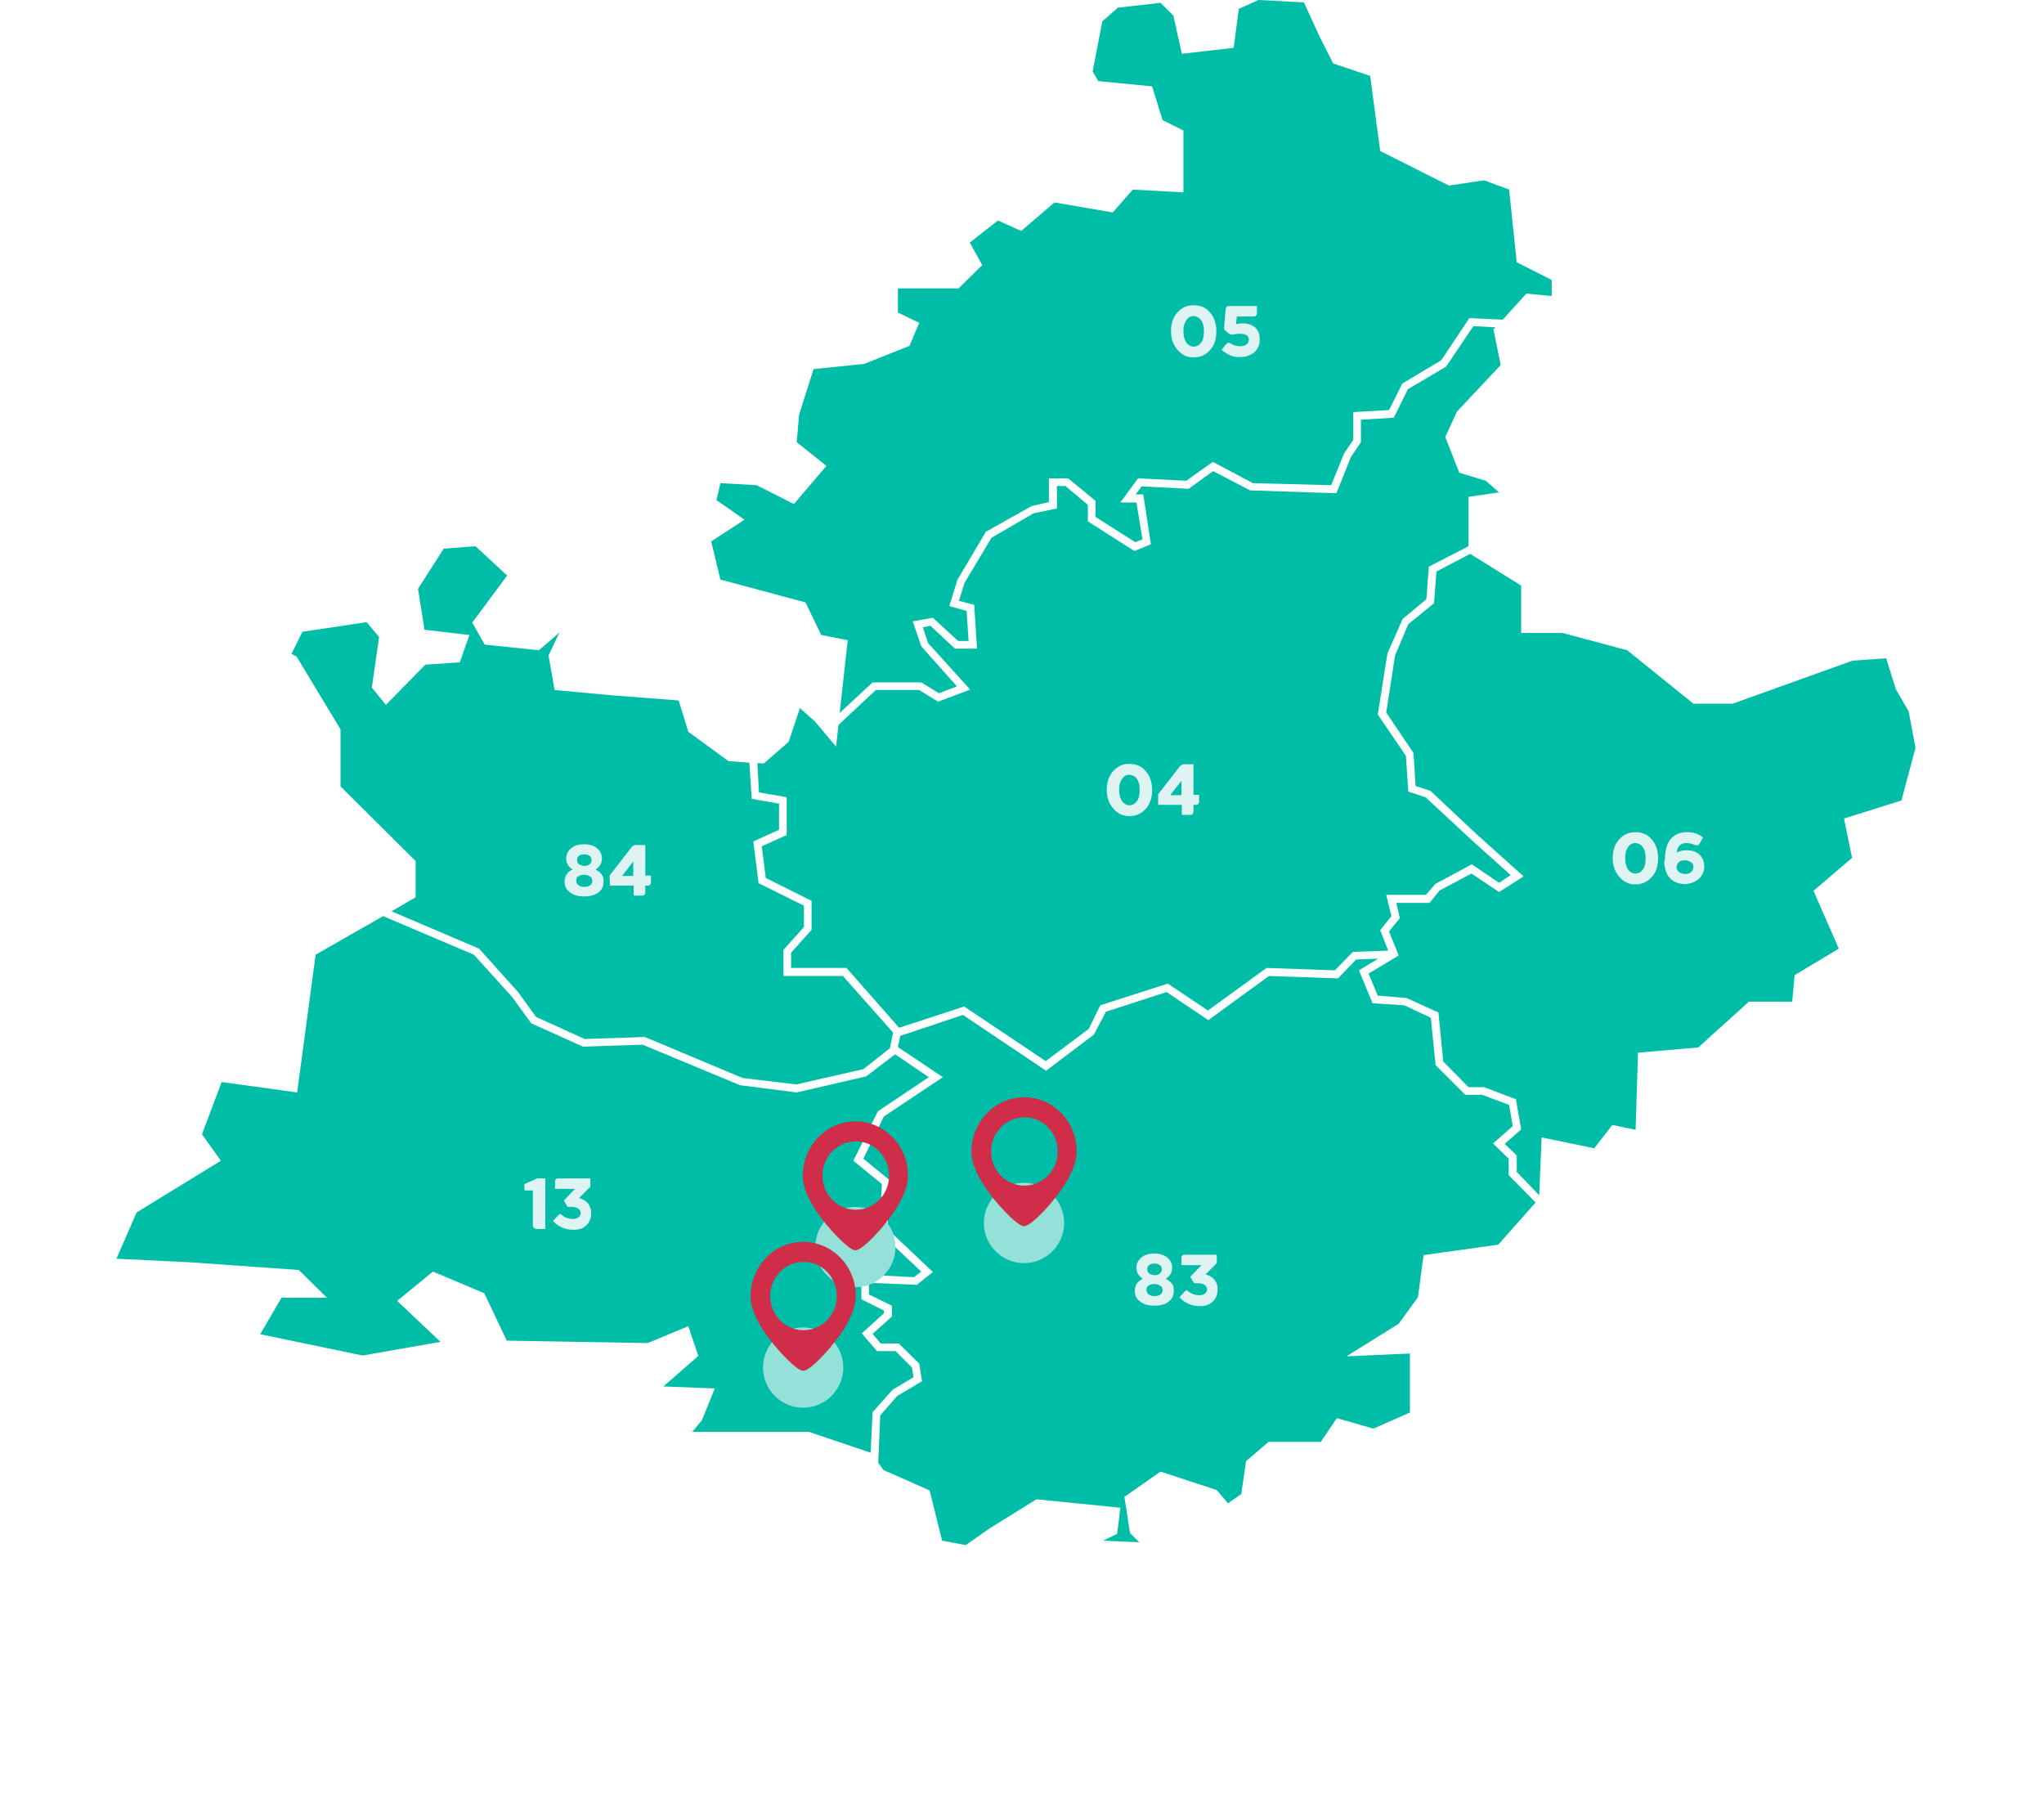
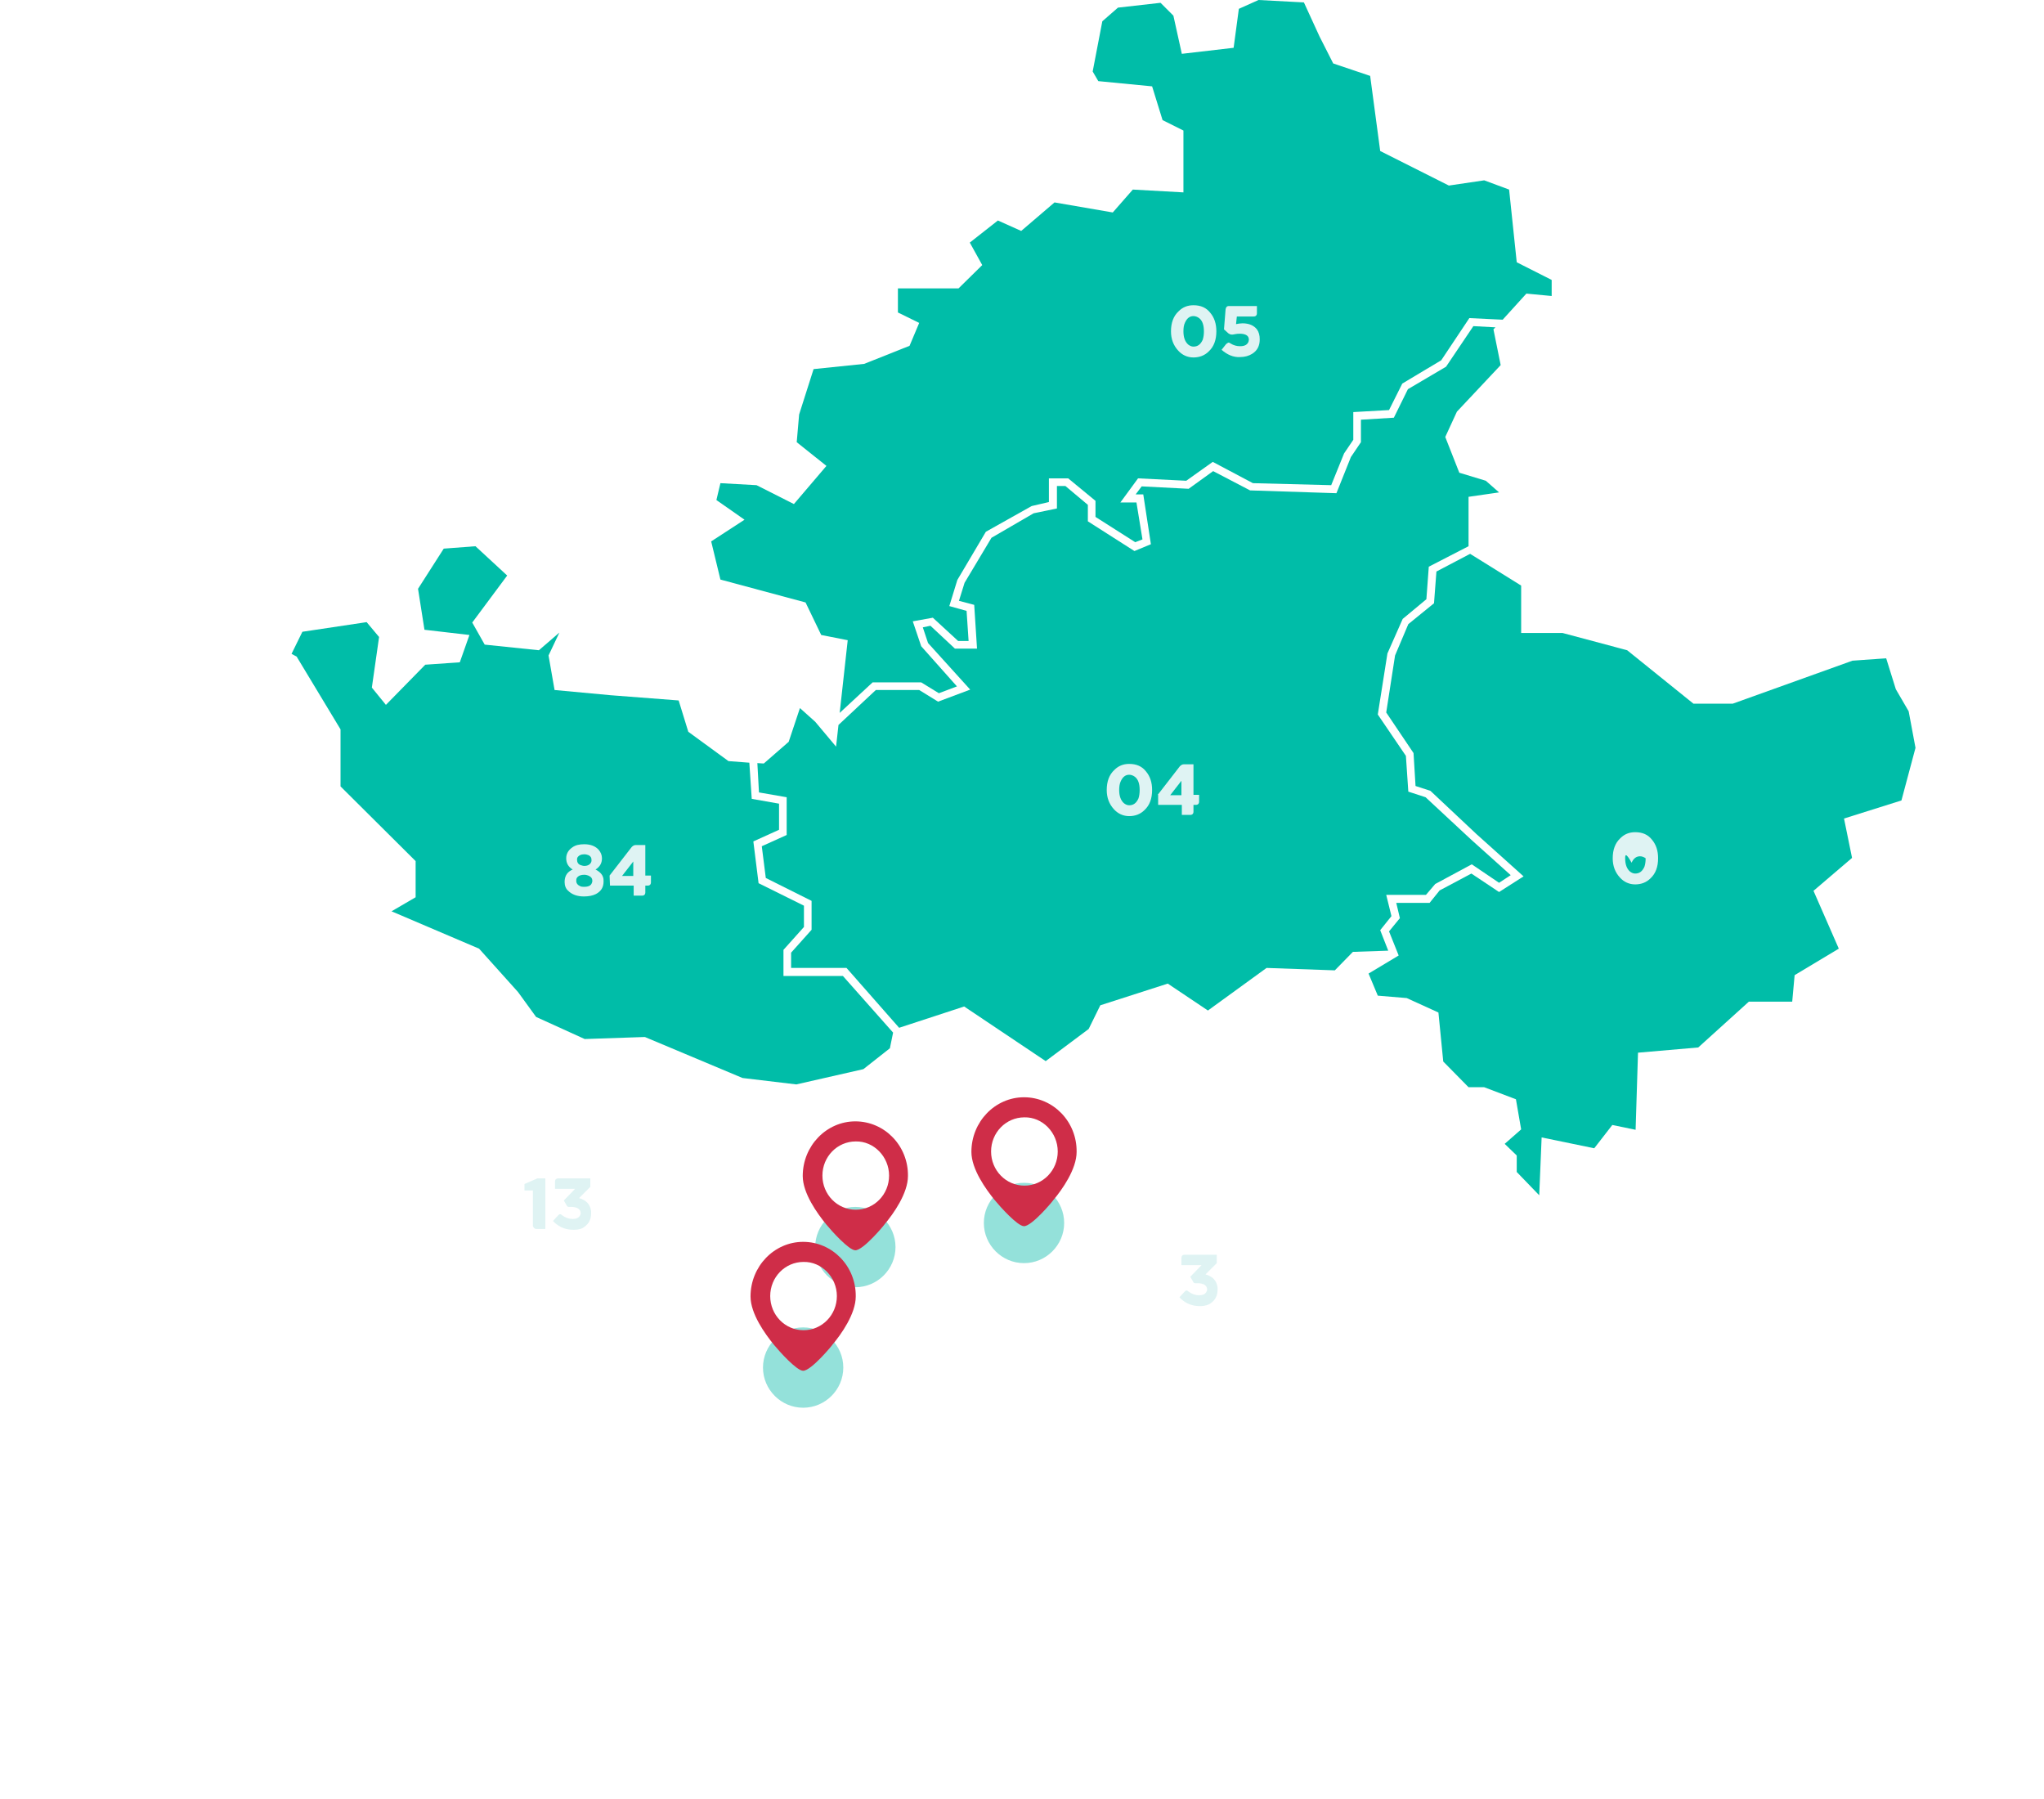
<svg xmlns="http://www.w3.org/2000/svg" version="1.1" id="svg2" x="0px" y="0px" width="509px" height="448px" viewBox="0 0 509 448" style="enable-background:new 0 0 509 448;" xml:space="preserve">
  <style type="text/css"> .st0{fill:#00BDA8;} .st1{fill:#DFF3F3;} .st2{fill-rule:evenodd;clip-rule:evenodd;fill:#94E1DA;} .st3{fill:#CF2D48;} </style>
  <g>
    <image style="overflow:visible;opacity:0.35;enable-background:new ;" width="598" height="535" transform="matrix(1 0 0 1 -46 -46.3)"> </image>
    <g>
      <g>
-         <polygon class="st0" points="219.6,294.8 212.5,289 218.6,276.7 231.3,268.2 222.9,262.5 215.7,268 198.4,272 184.3,270.2 160,260.1 145.2,260.6 132.3,254.8 127.5,248.2 118,237.7 95.4,228.1 78.6,237.7 74,272 55.2,269.4 50.3,282.4 55,289 34,301.9 29,313.4 47.5,314.3 74.4,316.2 81.4,323.1 70.1,323.1 64.8,332.2 90.3,337.5 109.7,334.1 98.9,323.9 107.8,316.6 120.6,322 126.2,333.8 161.3,334.4 171.4,330.2 173.9,337.6 165.2,345.2 178,345.7 174.8,353.6 172.4,356.5 201.4,356.5 216.8,361.7 217.3,351.6 222.3,346 227.5,342.9 227.1,340.5 223,336.4 218.4,336.4 214.6,332 220.1,327 220.1,326.3 214.5,323.5 214.5,317.3 227.6,318 229.4,316.6 219,306.8 " />
        <polygon class="st0" points="221.6,261 222.4,257.1 209.9,243 195.1,243 195.1,236.5 200.2,230.8 200.2,225.5 188.9,219.9 187.6,209.5 194,206.6 194,200.1 187.2,198.9 186.6,189.9 181.4,189.5 171.4,182.2 169,174.4 152.1,173.1 138.1,171.8 136.6,163.2 139.3,157.5 134.2,161.9 120.7,160.5 117.6,155 126.3,143.3 118.4,136 110.5,136.6 104.1,146.6 105.7,156.8 116.9,158.1 114.5,164.9 105.9,165.5 96.1,175.5 92.6,171.2 94.4,158.6 91.3,154.9 75.3,157.3 72.6,162.8 73.9,163.5 74,163.7 84.8,181.6 84.8,195.8 103.5,214.4 103.5,223.4 97.5,226.9 119.3,236.2 129,247 133.5,253.2 145.6,258.7 160.4,258.2 160.6,258.2 184.9,268.4 198.3,270 215,266.2 " />
-         <polygon class="st0" points="373.1,309.9 382.4,299.4 375.7,292.6 375.7,288.5 371.8,284.7 376.7,280.4 375.8,275.1 369.1,272.6 364.9,272.6 357.5,265.2 356.3,253.4 349.7,250.3 341.8,249.8 338.4,241.6 343.2,238.7 337.7,238.9 333.2,243.6 316,243 300.9,254 290.5,247 275.4,251.9 272.4,257.6 260.5,266.6 239.8,252.7 224.2,257.9 223.6,260.7 234.8,268.2 220.1,278 215,288.5 221.6,293.9 221,306 232.3,316.7 228.3,319.9 216.4,319.4 216.4,322.3 222.1,325.1 222.1,327.8 217.3,332.1 219.3,334.5 223.8,334.5 228.9,339.5 229.6,343.9 223.4,347.6 219.2,352.4 218.7,364.2 220,366 231.5,371.1 234.6,383.6 240.5,384.7 246.5,380.5 258.1,373.3 279,375.4 278.2,381.9 274.7,383.6 283.7,384 281.4,381.7 280,372.7 289,366.4 303,371 305.8,374.3 309.1,372 310.3,363.8 315.9,359 328.9,359 332.9,353.1 342,355.7 351.1,351.7 351.1,337 335.3,337.7 348.3,329.6 353.1,323 354.5,312.5 " />
        <polygon class="st0" points="366.5,215.2 373.3,219.8 376.2,217.9 366.4,209.1 355,198.5 350.7,197.1 350.1,188.2 343.1,177.9 345.5,162.7 349.3,154.1 355.2,149.2 355.8,141.1 365.7,136 365.7,123.7 373.3,122.6 370,119.7 363.4,117.7 359.9,108.8 362.8,102.5 373.7,90.9 371.9,82 372.4,81.5 366.9,81.2 360.1,91.3 350.6,96.9 347.1,104 338.9,104.5 338.9,110.1 336.4,113.8 332.8,122.8 311.3,122.1 302.1,117.3 296,121.7 284.3,121.1 282.8,123.1 284.7,123.1 286.6,135.5 282.5,137.2 270.9,129.8 270.9,125.7 265.3,121 263.2,121 263.2,126.6 257.4,127.8 246.9,133.9 240.2,145.1 238.8,149.6 242.6,150.6 243.3,161.5 237.8,161.5 231.7,155.8 229.8,156.2 231.1,160.1 241.6,171.7 233.6,174.7 228.9,171.8 218.1,171.8 208.8,180.5 208.2,185.9 203,179.7 199.2,176.3 196.4,184.7 190.2,190.1 188.6,190 189,197.3 195.9,198.5 195.9,207.9 189.7,210.7 190.7,218.6 202.1,224.3 202.1,231.5 197,237.2 197,241 210.8,241 223.9,255.9 240.1,250.6 260.4,264.2 271.1,256.2 274,250.3 290.8,244.9 300.8,251.6 315.4,241 332.4,241.6 336.9,237 345.7,236.7 343.7,231.6 346.5,228.1 345.2,222.8 355.1,222.8 357.4,220.1 " />
        <polygon class="st0" points="475.3,177.1 472.1,171.6 469.7,163.9 461.3,164.5 431.5,175.2 421.7,175.2 405.2,161.9 389.1,157.6 378.8,157.6 378.8,145.8 366.1,137.9 365.7,138.1 357.7,142.3 357.1,150.2 350.7,155.4 347.4,163.2 345.2,177.4 352,187.5 352.5,195.7 356.2,196.9 367.7,207.7 379.4,218.2 373.3,222.1 366.4,217.5 358.5,221.7 356,224.8 347.7,224.8 348.6,228.6 345.9,231.9 348.3,237.9 340.8,242.4 343.1,247.9 350.3,248.5 358.2,252.1 359.4,264.3 365.7,270.7 369.6,270.7 377.5,273.7 378.8,281.2 374.7,284.8 377.7,287.7 377.7,291.8 383.3,297.6 383.9,283.2 397,285.9 401.5,280.1 407.3,281.3 407.9,262.1 422.9,260.8 435.5,249.4 446.3,249.4 446.9,242.8 457.9,236.2 451.6,221.8 461.2,213.6 459.2,203.8 473.5,199.3 477,186.2 " />
        <polygon class="st0" points="337,109.5 337,102.6 345.9,102.1 349.2,95.5 358.9,89.7 365.9,79.2 374.2,79.6 380.1,73.1 386.4,73.7 386.4,69.7 377.7,65.3 375.8,47.2 369.6,44.9 360.8,46.2 343.7,37.6 341.2,18.9 332,15.8 328.6,9.1 324.7,0.6 313.4,0 308.5,2.2 307.2,11.9 294.3,13.4 292.2,3.9 289,0.7 278.4,1.9 274.5,5.3 272.1,17.8 273.5,20.2 286.9,21.5 289.5,29.9 294.7,32.5 294.7,47.9 282.1,47.2 277.1,52.9 262.6,50.4 254.3,57.5 248.5,54.9 241.5,60.4 244.6,66 238.7,71.8 223.6,71.8 223.6,77.8 228.9,80.4 226.5,86.1 215.2,90.6 202.6,91.9 199,103.2 198.4,110.1 205.8,116 197.7,125.5 188.4,120.8 179.4,120.3 178.4,124.5 185.4,129.4 177.1,134.8 179.4,144.3 200.6,150 204.5,158.1 211.1,159.4 209.1,177.5 217.3,169.9 229.4,169.9 233.8,172.6 238.3,170.9 229.4,160.9 227.3,154.7 232.3,153.8 238.6,159.6 241.2,159.6 240.7,152.1 236.4,150.9 238.4,144.4 245.5,132.4 256.9,126 261.2,125 261.2,119.1 266,119.1 272.8,124.7 272.8,128.7 282.7,135 284.5,134.3 283,125.1 279,125.1 283.4,119.1 295.4,119.7 302,115 312,120.3 331.5,120.8 334.7,112.9 " />
      </g>
    </g>
  </g>
  <g>
    <path class="st1" d="M291.6,82.5c0-2.1,0.6-3.8,1.9-5c1-1,2.2-1.5,3.7-1.5c1.8,0,3.2,0.6,4.2,1.9c1,1.2,1.5,2.7,1.5,4.6 c0,2.1-0.6,3.8-1.9,5c-1,1-2.3,1.5-3.8,1.5s-2.8-0.6-3.8-1.7C292.2,86,291.6,84.4,291.6,82.5z M294.7,82.5c0,1.5,0.4,2.6,1.2,3.3 c0.4,0.3,0.8,0.5,1.3,0.5c1.1,0,1.8-0.6,2.3-1.7c0.2-0.6,0.3-1.3,0.3-2.1c0-1.6-0.4-2.7-1.2-3.3c-0.4-0.3-0.9-0.5-1.4-0.5 c-0.9,0-1.6,0.5-2.1,1.6C294.8,80.9,294.7,81.6,294.7,82.5z" />
    <path class="st1" d="M304.2,87.1l1.1-1.4c0.2-0.2,0.4-0.3,0.6-0.4c0.2,0,0.4,0.1,0.5,0.2c0.8,0.5,1.6,0.7,2.4,0.7 c1.2,0,1.8-0.4,2.1-1.1c0-0.2,0.1-0.3,0.1-0.5c0-0.9-0.6-1.4-1.9-1.5c-0.2,0-0.4,0-0.6,0c-0.5,0-0.9,0.1-1.5,0.2 c-0.2,0-0.3,0-0.3,0c-0.3,0-0.5-0.1-0.8-0.3l-1.1-1l0.4-5c0.1-0.5,0.3-0.8,0.8-0.8h7V78c0,0.5-0.3,0.8-0.8,0.8H308l-0.2,1.9 c0.5-0.1,1.1-0.2,1.6-0.2c1.6,0,2.8,0.5,3.6,1.5c0.5,0.7,0.7,1.5,0.7,2.5c0,1.6-0.6,2.8-1.9,3.6c-0.8,0.5-1.8,0.8-3,0.8 C307.1,89,305.6,88.3,304.2,87.1z" />
  </g>
  <g>
    <path class="st1" d="M275.6,196.7c0-2.1,0.6-3.8,1.9-5c1-1,2.2-1.5,3.7-1.5c1.8,0,3.2,0.6,4.2,1.9c1,1.2,1.5,2.7,1.5,4.6 c0,2.1-0.6,3.8-1.9,5c-1,1-2.3,1.5-3.8,1.5s-2.8-0.6-3.8-1.7C276.2,200.2,275.6,198.6,275.6,196.7z M278.7,196.7 c0,1.5,0.4,2.6,1.2,3.3c0.4,0.3,0.8,0.5,1.3,0.5c1.1,0,1.8-0.6,2.3-1.7c0.2-0.6,0.3-1.3,0.3-2.1c0-1.6-0.4-2.7-1.2-3.3 c-0.4-0.3-0.9-0.5-1.4-0.5c-0.9,0-1.6,0.5-2.1,1.6C278.8,195.1,278.7,195.9,278.7,196.7z" />
    <path class="st1" d="M288.3,197.9l5.5-7.1c0.3-0.3,0.6-0.5,1-0.5h2.4v7.6h1.4v1.7c0,0.5-0.3,0.8-0.8,0.8h-0.6v1.7 c0,0.5-0.3,0.8-0.8,0.8h-2.1v-2.5h-5.9v-2.5H288.3z M291.4,198h2.8v-3.6L291.4,198z" />
  </g>
  <g>
    <path class="st1" d="M140.6,219.6c0-1.3,0.5-2.3,1.6-2.9c0.1-0.1,0.3-0.1,0.4-0.2c-1.1-0.7-1.6-1.6-1.6-2.8c0-1.1,0.5-2,1.5-2.7 c0.8-0.6,1.8-0.8,3-0.8c1.6,0,2.8,0.5,3.6,1.4c0.5,0.6,0.8,1.3,0.8,2.1c0,1.2-0.5,2.1-1.6,2.8c1,0.5,1.7,1.2,1.9,2 c0.1,0.3,0.1,0.6,0.1,1c0,1.4-0.6,2.4-1.9,3.1c-0.8,0.4-1.8,0.6-3,0.6c-1.7,0-3-0.5-3.9-1.4C140.9,221.3,140.6,220.5,140.6,219.6z M143.5,219.3c0,0.7,0.4,1.1,1.1,1.4c0.3,0.1,0.6,0.1,0.9,0.1c1,0,1.7-0.3,1.9-1c0.1-0.2,0.1-0.3,0.1-0.5c0-0.6-0.3-1-1-1.3 c-0.3-0.1-0.6-0.2-1-0.2c-0.8,0-1.4,0.2-1.8,0.7C143.5,218.8,143.5,219,143.5,219.3z M143.7,214.1c0,0.6,0.3,1.1,0.9,1.3 c0.3,0.1,0.6,0.2,0.9,0.2c0.8,0,1.4-0.3,1.7-0.9c0.1-0.2,0.1-0.4,0.1-0.6c0-0.6-0.3-1-0.8-1.2c-0.3-0.1-0.6-0.2-1-0.2 c-0.8,0-1.4,0.3-1.7,0.8C143.7,213.7,143.7,213.9,143.7,214.1z" />
    <path class="st1" d="M151.8,218l5.5-7.1c0.3-0.3,0.6-0.5,1-0.5h2.4v7.6h1.4v1.7c0,0.5-0.3,0.8-0.8,0.8h-0.6v1.7 c0,0.5-0.3,0.8-0.8,0.8h-2.1v-2.5h-5.9L151.8,218L151.8,218z M154.9,218.1h2.8v-3.6L154.9,218.1z" />
  </g>
  <g>
-     <path class="st1" d="M401.6,213.7c0-2.1,0.6-3.8,1.9-5c1-1,2.2-1.5,3.7-1.5c1.8,0,3.2,0.6,4.2,1.9c1,1.2,1.5,2.7,1.5,4.6 c0,2.1-0.6,3.8-1.9,5c-1,1-2.3,1.5-3.8,1.5s-2.8-0.6-3.8-1.7C402.2,217.2,401.6,215.6,401.6,213.7z M404.7,213.7 c0,1.5,0.4,2.6,1.2,3.3c0.4,0.3,0.8,0.5,1.3,0.5c1.1,0,1.8-0.6,2.3-1.7c0.2-0.6,0.3-1.3,0.3-2.1c0-1.6-0.4-2.7-1.2-3.3 c-0.4-0.3-0.9-0.5-1.4-0.5c-0.9,0-1.6,0.5-2.1,1.6C404.8,212.1,404.7,212.9,404.7,213.7z" />
-     <path class="st1" d="M414.6,214.1c0-3.2,0.9-5.3,2.8-6.3c0.8-0.4,1.6-0.6,2.7-0.6c1.6,0,2.9,0.4,4,1.3l-0.9,1.6 c-0.2,0.3-0.4,0.4-0.6,0.4s-0.3-0.1-0.5-0.1c-0.7-0.3-1.4-0.5-2.1-0.5c-1.3,0-2.1,0.6-2.4,1.9c0,0.2,0,0.3-0.1,0.5 c0.7-0.4,1.5-0.6,2.5-0.6c1.6,0,2.8,0.5,3.6,1.5c0.5,0.7,0.8,1.5,0.8,2.5c0,1.4-0.6,2.6-1.7,3.4c-0.9,0.6-1.9,1-3.2,1 c-1.5,0-2.7-0.5-3.6-1.4s-1.4-2.4-1.5-4.3C414.6,214.4,414.6,214.2,414.6,214.1z M417.5,215.9c0,0.6,0.3,1.1,0.9,1.4 c0.4,0.2,0.8,0.3,1.2,0.3c1,0,1.6-0.3,1.9-1c0.1-0.2,0.2-0.5,0.2-0.7c0-0.6-0.3-1.1-0.9-1.4c-0.4-0.2-0.8-0.3-1.2-0.3 c-0.9,0-1.6,0.3-1.9,1C417.6,215.4,417.5,215.6,417.5,215.9z" />
+     <path class="st1" d="M401.6,213.7c0-2.1,0.6-3.8,1.9-5c1-1,2.2-1.5,3.7-1.5c1.8,0,3.2,0.6,4.2,1.9c1,1.2,1.5,2.7,1.5,4.6 c0,2.1-0.6,3.8-1.9,5c-1,1-2.3,1.5-3.8,1.5s-2.8-0.6-3.8-1.7C402.2,217.2,401.6,215.6,401.6,213.7z M404.7,213.7 c0,1.5,0.4,2.6,1.2,3.3c0.4,0.3,0.8,0.5,1.3,0.5c1.1,0,1.8-0.6,2.3-1.7c0.2-0.6,0.3-1.3,0.3-2.1c-0.4-0.3-0.9-0.5-1.4-0.5c-0.9,0-1.6,0.5-2.1,1.6C404.8,212.1,404.7,212.9,404.7,213.7z" />
  </g>
  <g>
    <path class="st1" d="M132.7,296.4h-2.1v-1.6l3.2-1.4h2V306h-2.2c-0.4,0-0.6-0.2-0.8-0.5c0-0.1-0.1-0.2-0.1-0.3L132.7,296.4 L132.7,296.4z" />
    <path class="st1" d="M142.9,306.2c-2,0-3.5-0.6-4.8-1.8c-0.1-0.1-0.3-0.3-0.4-0.4l1.3-1.4c0.2-0.2,0.3-0.3,0.5-0.3 c0.1,0,0.3,0.1,0.5,0.3c0.8,0.6,1.7,0.9,2.6,0.9c0.9,0,1.5-0.3,1.8-0.8c0.1-0.2,0.2-0.4,0.2-0.6c0-0.8-0.5-1.3-1.4-1.5 c-0.2,0-0.4-0.1-0.6-0.1c-0.1,0-0.3,0-0.6,0c-0.1,0-0.2,0-0.3,0c-0.3,0-0.5-0.1-0.6-0.4l-0.7-1.2l2.8-2.9h-5v-1.8 c0-0.5,0.3-0.8,0.8-0.8h8v2c0,0.1,0,0.2-0.1,0.2l-2.7,2.7c1.8,0.5,2.8,1.6,3,3.3c0,0.2,0,0.3,0,0.5c0,1.4-0.5,2.5-1.6,3.3 C145.1,305.9,144.1,306.2,142.9,306.2z" />
  </g>
  <g>
-     <path class="st1" d="M282.6,321.5c0-1.3,0.5-2.3,1.6-2.9c0.1-0.1,0.3-0.1,0.4-0.2c-1.1-0.7-1.6-1.6-1.6-2.8c0-1.1,0.5-2,1.5-2.7 c0.8-0.6,1.8-0.8,3-0.8c1.6,0,2.8,0.5,3.6,1.4c0.5,0.6,0.8,1.3,0.8,2.1c0,1.2-0.5,2.1-1.6,2.8c1,0.5,1.7,1.2,1.9,2 c0.1,0.3,0.1,0.6,0.1,1c0,1.4-0.6,2.4-1.9,3.1c-0.8,0.4-1.8,0.6-3,0.6c-1.7,0-3-0.5-3.9-1.4C282.9,323.2,282.6,322.4,282.6,321.5z M285.5,321.2c0,0.7,0.4,1.1,1.1,1.4c0.3,0.1,0.6,0.1,0.9,0.1c1,0,1.7-0.3,1.9-1c0.1-0.2,0.1-0.3,0.1-0.5c0-0.6-0.3-1-1-1.3 c-0.3-0.1-0.6-0.2-1-0.2c-0.8,0-1.4,0.2-1.8,0.7C285.5,320.7,285.5,320.9,285.5,321.2z M285.7,316c0,0.6,0.3,1.1,0.9,1.3 c0.3,0.1,0.6,0.2,0.9,0.2c0.8,0,1.4-0.3,1.7-0.9c0.1-0.2,0.1-0.4,0.1-0.6c0-0.6-0.3-1-0.8-1.2c-0.3-0.1-0.6-0.2-1-0.2 c-0.8,0-1.4,0.3-1.7,0.8C285.7,315.6,285.7,315.8,285.7,316z" />
    <path class="st1" d="M298.9,325.2c-2,0-3.5-0.6-4.8-1.8c-0.1-0.1-0.3-0.3-0.4-0.4l1.3-1.4c0.2-0.2,0.3-0.3,0.5-0.3 c0.1,0,0.3,0.1,0.5,0.3c0.8,0.6,1.7,0.9,2.6,0.9s1.5-0.3,1.8-0.8c0.1-0.2,0.2-0.4,0.2-0.6c0-0.8-0.5-1.3-1.4-1.5 c-0.2,0-0.4-0.1-0.6-0.1c-0.1,0-0.3,0-0.6,0c-0.1,0-0.2,0-0.3,0c-0.3,0-0.5-0.1-0.6-0.4l-0.7-1.2l2.8-2.9h-5v-1.8 c0-0.5,0.3-0.8,0.8-0.8h8v2c0,0.1,0,0.2-0.1,0.2l-2.7,2.7c1.8,0.5,2.8,1.6,3,3.3c0,0.2,0,0.3,0,0.5c0,1.4-0.5,2.5-1.6,3.3 C301,324.9,300,325.2,298.9,325.2z" />
  </g>
  <path class="st2" d="M255,294.5c5.5,0,10,4.5,10,10c0,5.5-4.5,10-10,10c-5.5,0-10-4.5-10-10C245,299,249.5,294.5,255,294.5z" />
  <path class="st3" d="M255,273.2c-7.2,0-13.1,6.1-13.1,13.6c0,4.3,3.6,9.3,5.8,12c1.4,1.7,5.7,6.5,7.3,6.5c2,0,7.3-6.4,7.3-6.5 c2.2-2.6,5.8-7.7,5.8-12C268.2,279.3,262.3,273.2,255,273.2z M263.4,286.7c0,4.7-3.7,8.5-8.3,8.5c-4.6,0-8.3-3.8-8.3-8.5 c0-4.7,3.7-8.5,8.3-8.5C259.6,278.1,263.4,282,263.4,286.7z" />
  <path class="st2" d="M213,300.5c5.5,0,10,4.5,10,10c0,5.5-4.5,10-10,10c-5.5,0-10-4.5-10-10C203,305,207.5,300.5,213,300.5z" />
  <path class="st3" d="M213,279.2c-7.2,0-13.1,6.1-13.1,13.6c0,4.3,3.6,9.3,5.8,12c1.4,1.7,5.7,6.5,7.3,6.5c2,0,7.3-6.4,7.3-6.5 c2.2-2.6,5.8-7.7,5.8-12C226.2,285.3,220.3,279.2,213,279.2z M221.4,292.7c0,4.7-3.7,8.5-8.3,8.5c-4.6,0-8.3-3.8-8.3-8.5 c0-4.7,3.7-8.5,8.3-8.5C217.6,284.1,221.4,288,221.4,292.7z" />
  <path class="st2" d="M200,330.5c5.5,0,10,4.5,10,10c0,5.5-4.5,10-10,10c-5.5,0-10-4.5-10-10C190,335,194.5,330.5,200,330.5z" />
  <path class="st3" d="M200,309.2c-7.2,0-13.1,6.1-13.1,13.6c0,4.3,3.6,9.3,5.8,12c1.4,1.7,5.7,6.5,7.3,6.5c2,0,7.3-6.4,7.3-6.5 c2.2-2.6,5.8-7.7,5.8-12C213.2,315.3,207.3,309.2,200,309.2z M208.4,322.7c0,4.7-3.7,8.5-8.3,8.5c-4.6,0-8.3-3.8-8.3-8.5 c0-4.7,3.7-8.5,8.3-8.5C204.6,314.1,208.4,318,208.4,322.7z" />
</svg>